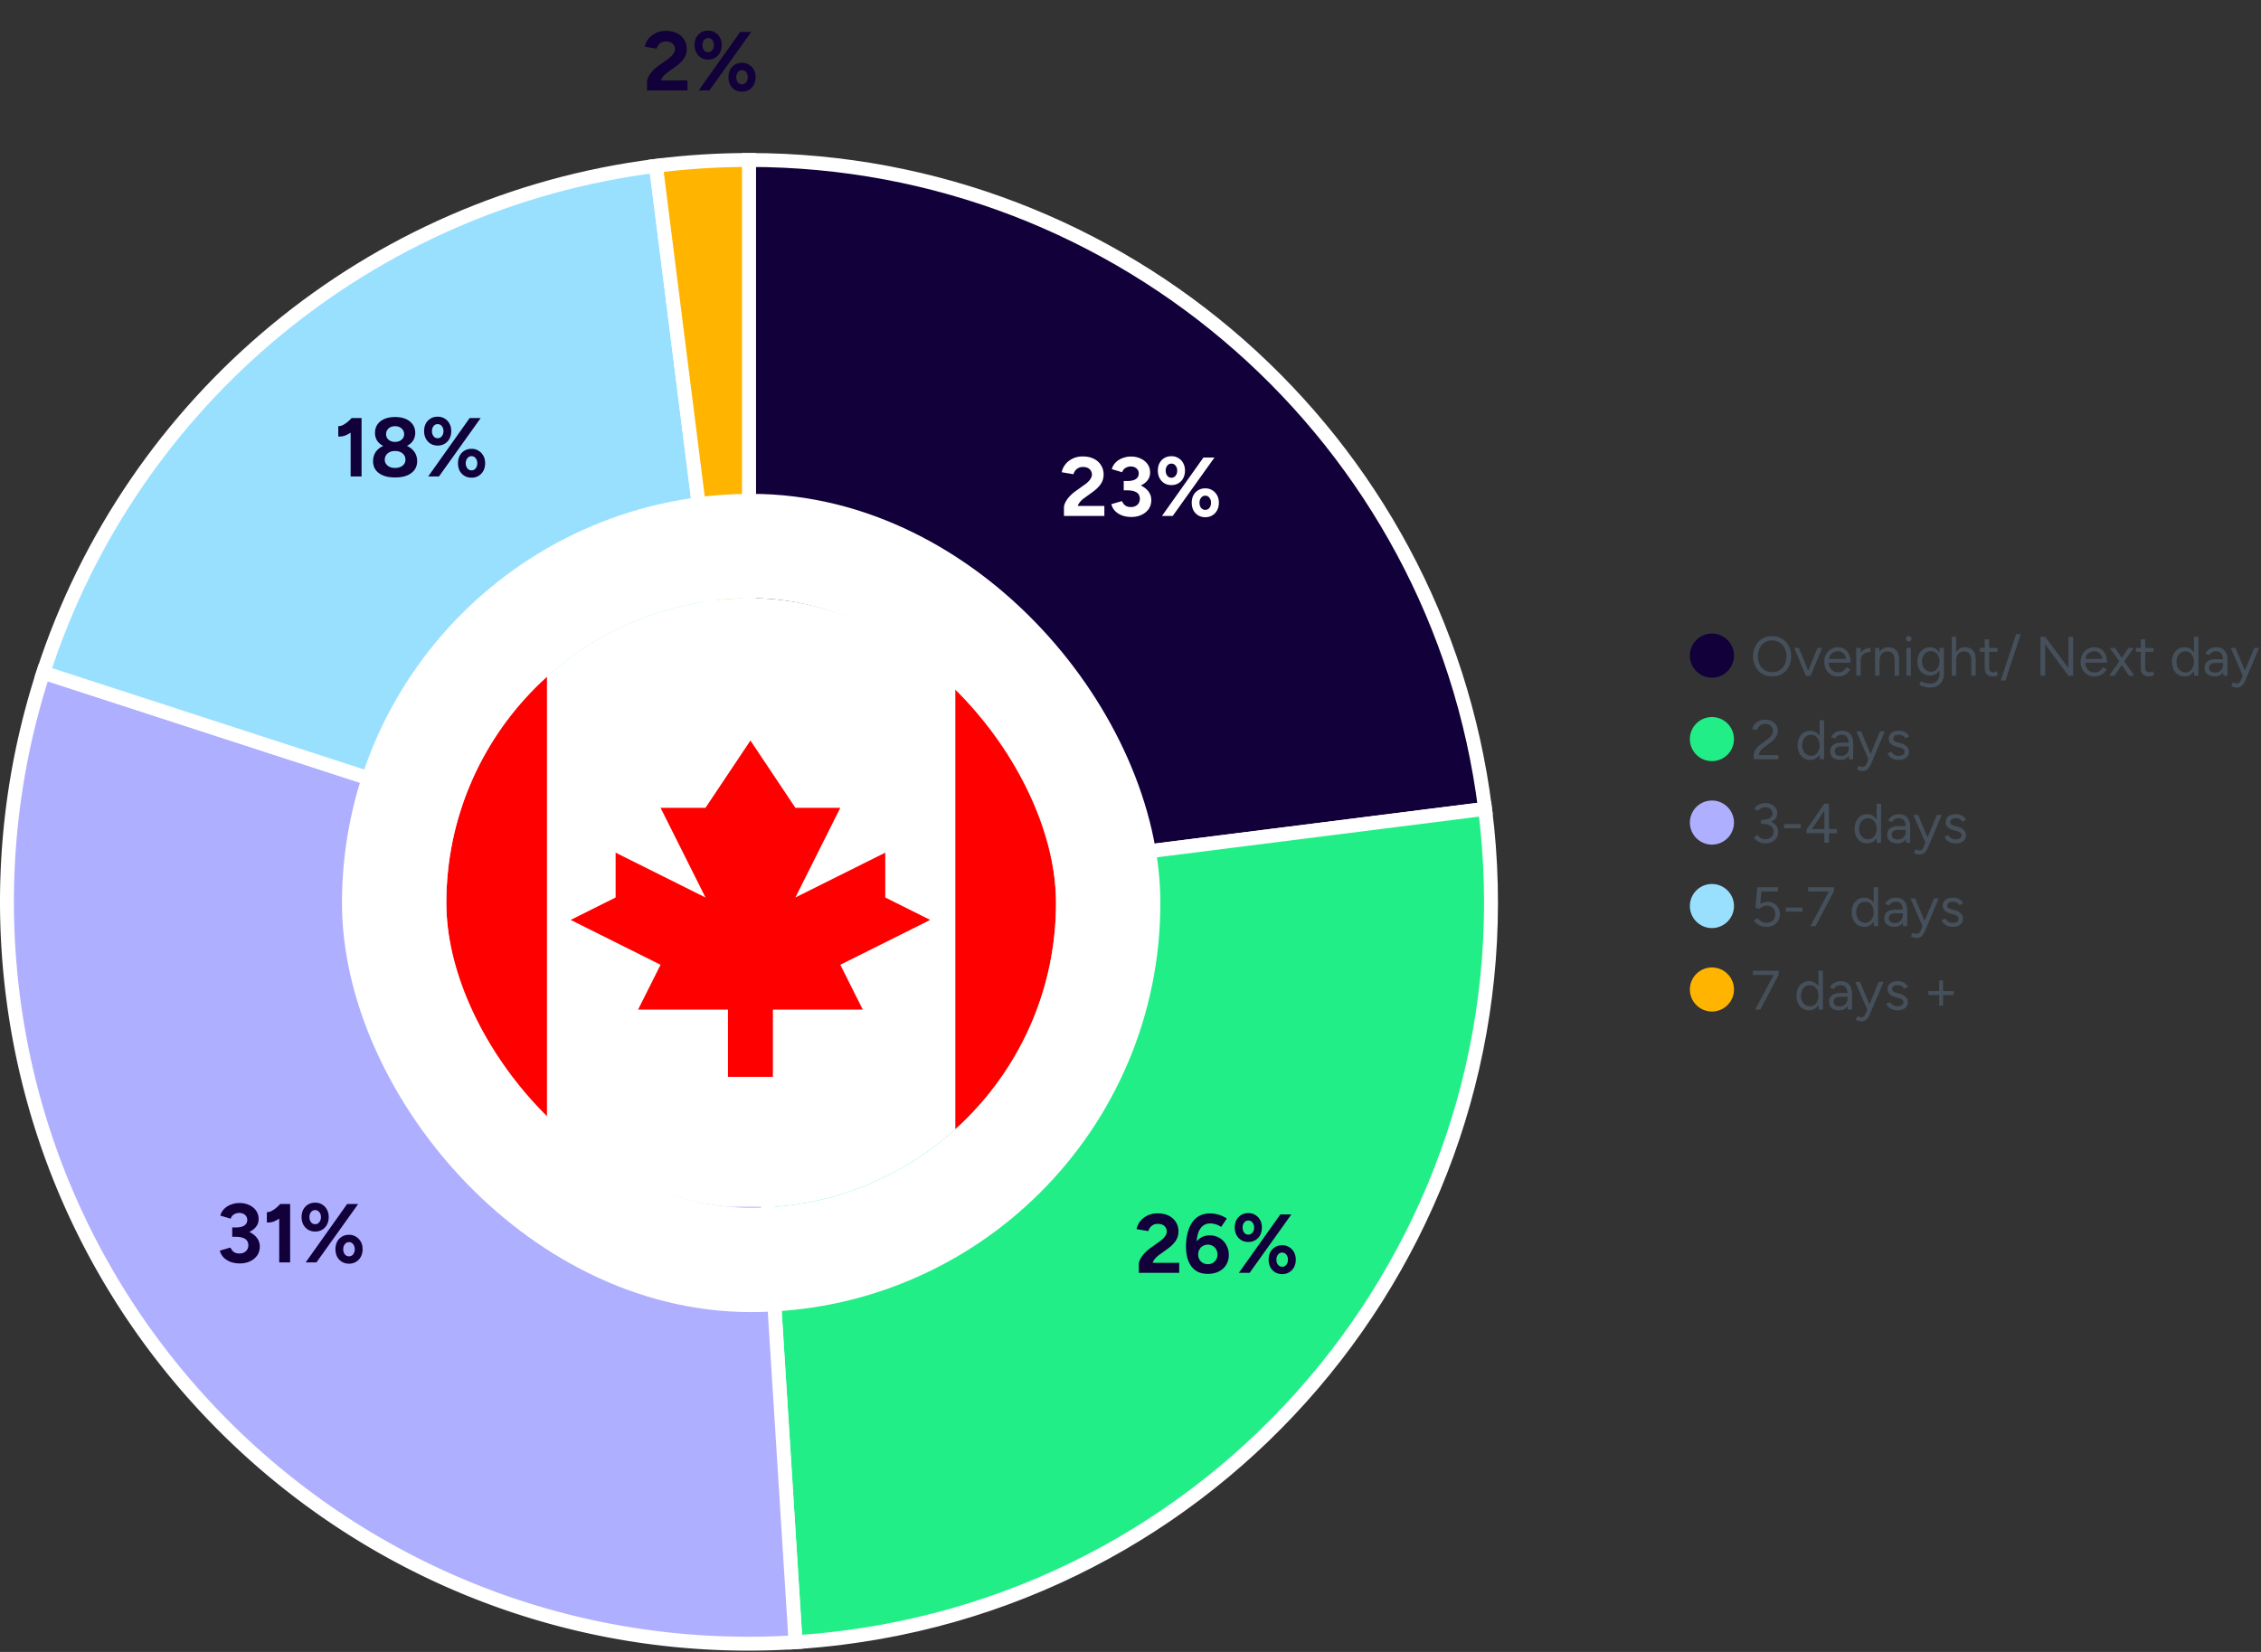
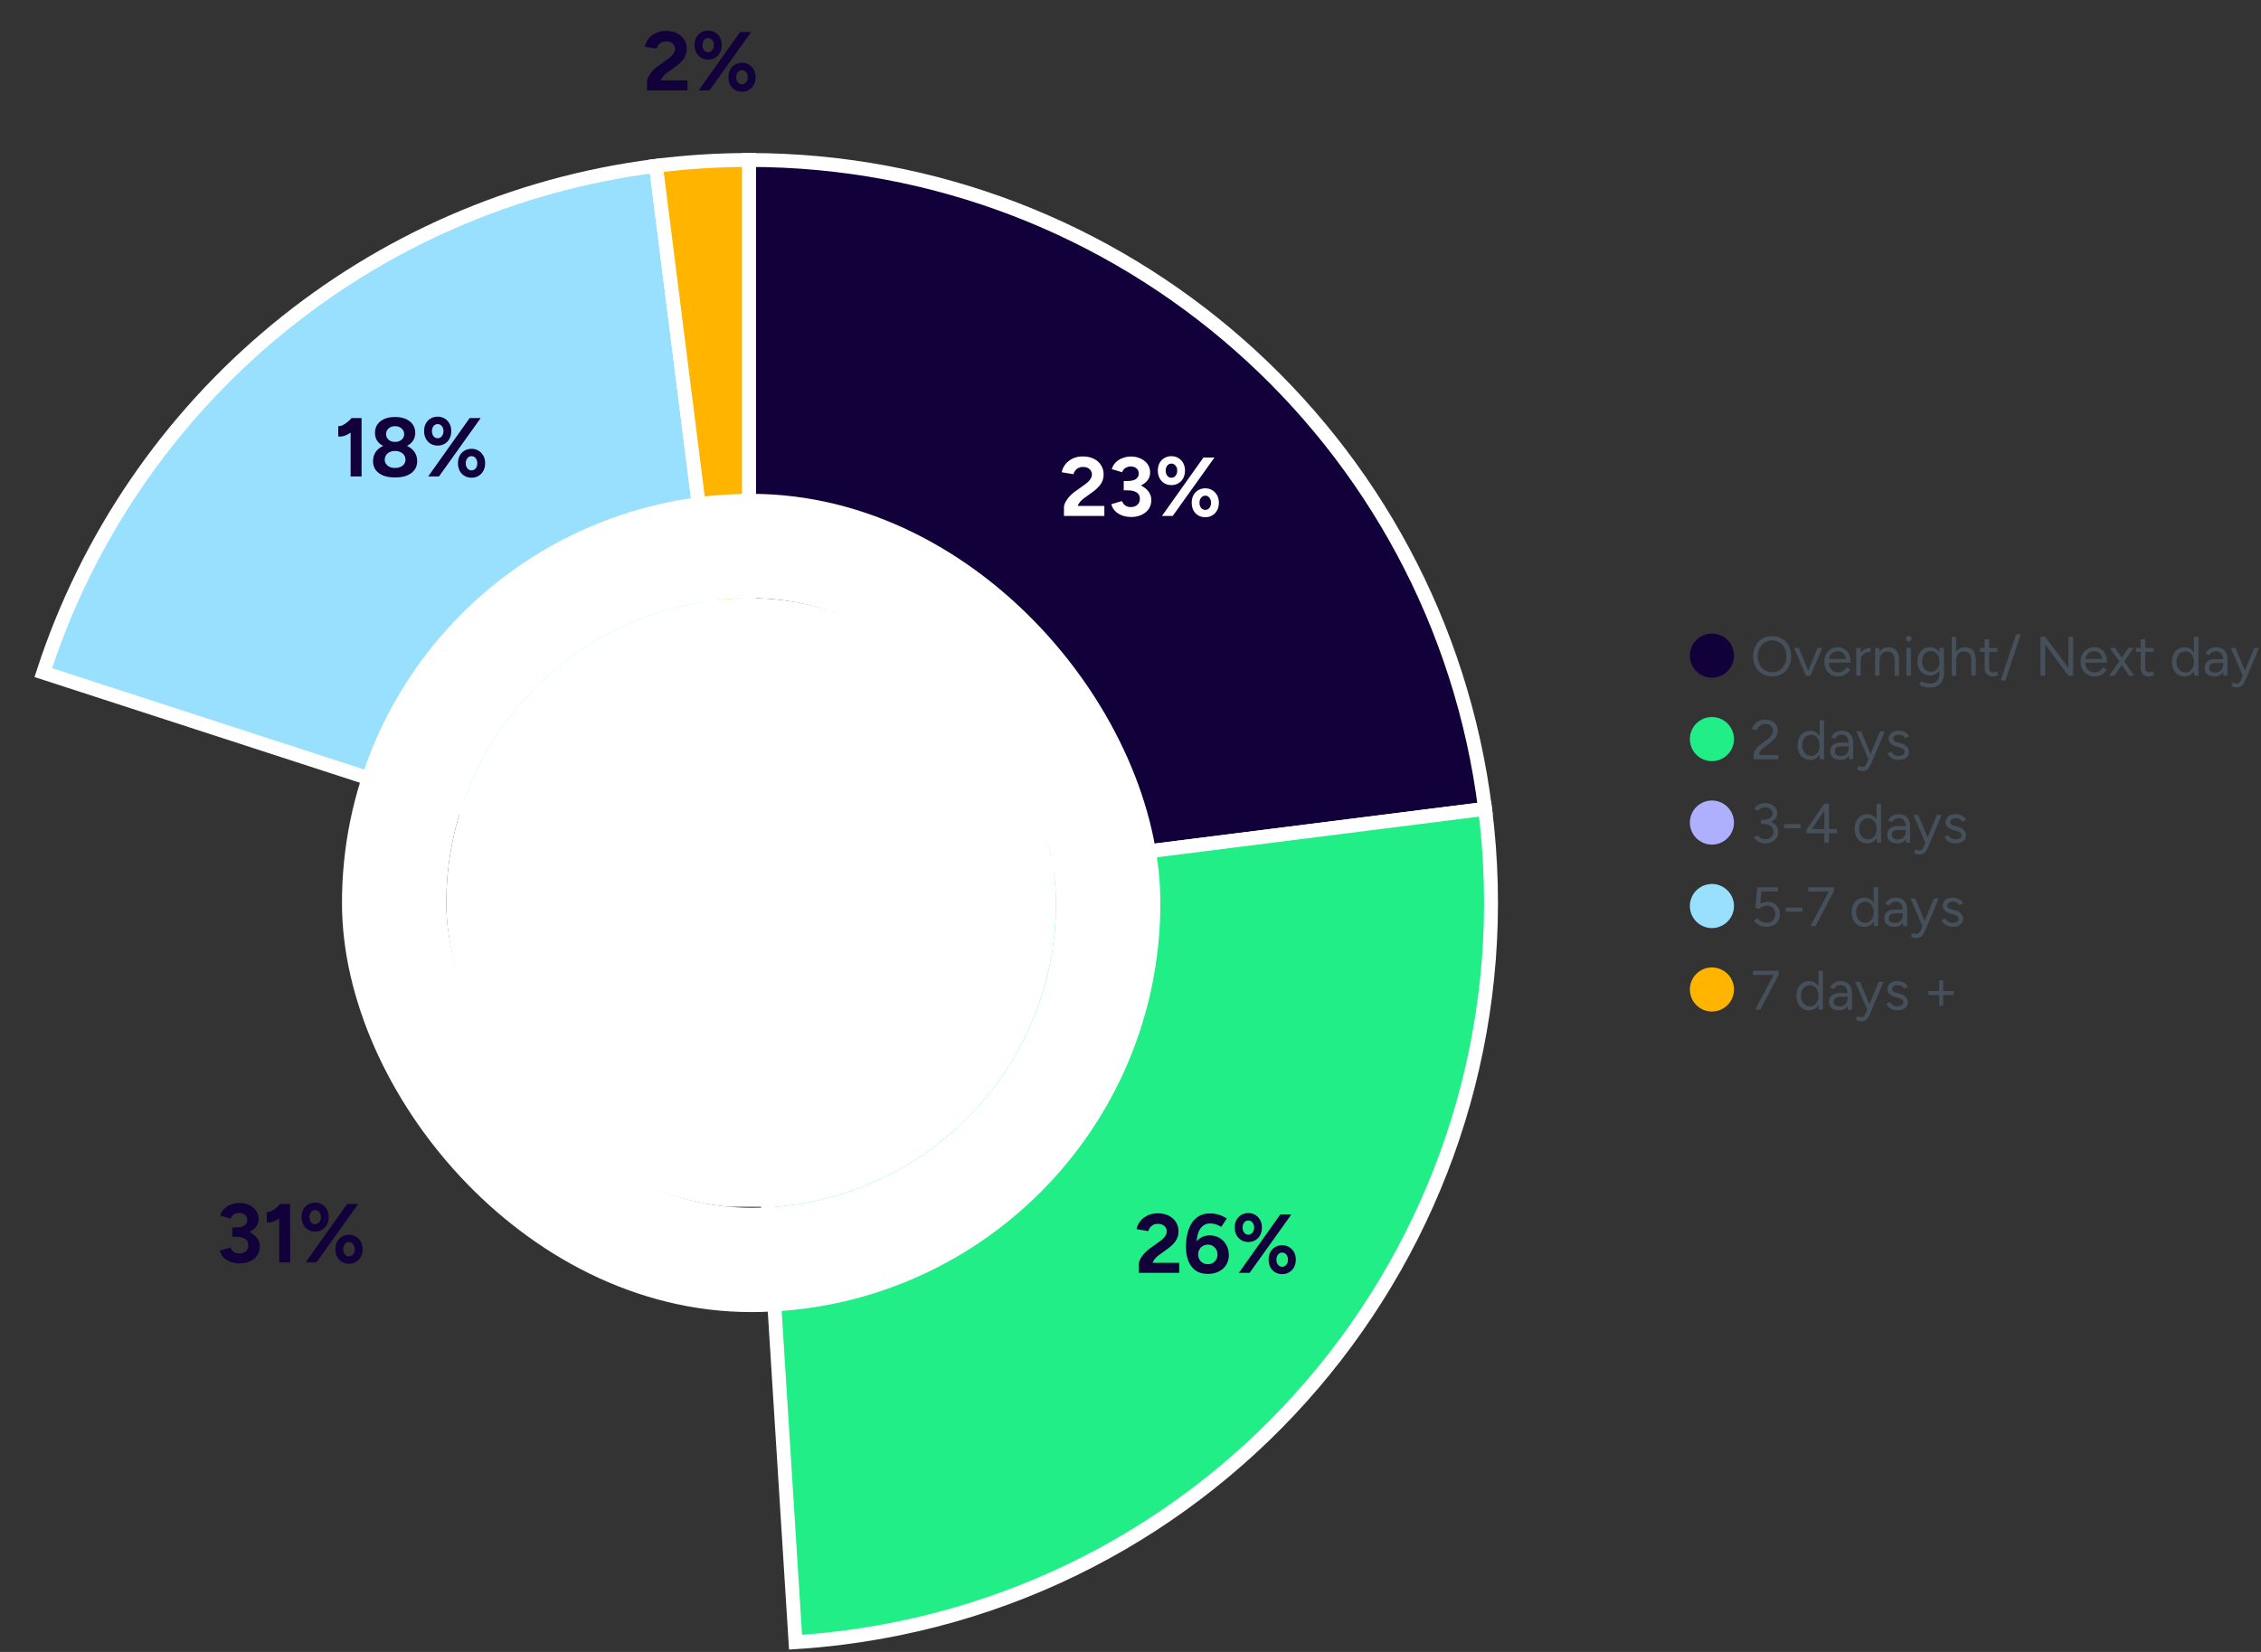
<svg xmlns="http://www.w3.org/2000/svg" xmlns:xlink="http://www.w3.org/1999/xlink" width="650" height="475" fill="none">
  <rect width="100%" height="100%" fill="#333333" stroke="none" />
  <g stroke="#fff" stroke-width="4">
    <path d="M215.31 259.31V46c107.471 0 198.158 79.952 211.628 186.575L215.31 259.31z" fill="#11003a" />
    <path d="M215.31 259.31l211.628-26.735c14.765 116.879-68.014 223.598-184.893 238.363-4.433.56-8.882.981-13.341 1.261L215.31 259.31z" fill="#2e8" />
-     <path d="M215.31 259.31l13.394 212.889C111.128 479.596 9.818 390.279 2.421 272.704a213.31 213.31 0 0 1 10.019-79.31l202.87 65.916z" fill="#afafff" />
    <path d="M215.31 259.31L12.44 193.394c25.534-78.586 94.157-135.356 176.135-145.712L215.31 259.31z" fill="#99e0ff" />
    <path d="M215.31 259.31L188.575 47.682C197.443 46.562 206.372 46 215.31 46v213.31z" fill="#ffb400" />
  </g>
  <g clip-path="url(#A)">
    <g clip-path="url(#B)">
      <path d="M84.443 172h263v175h-263V172z" fill="#fff" />
-       <path d="M84.443 172h72.8v175h-72.8V172zm190.201 0h72.799v175h-72.799V172zm-33.067 105.409l25.839-12.894-12.92-6.448v-12.894l-25.838 12.894 12.919-25.789h-12.919l-12.92-19.342-12.919 19.342H189.9l12.919 25.789-25.839-12.894v12.894l-12.919 6.448 25.839 12.894-6.46 12.895h25.839v19.342h12.919v-19.342h25.839l-6.46-12.895z" fill="red" />
    </g>
  </g>
  <rect x="113.31" y="157" width="205.277" height="205.277" rx="102.638" stroke="#fff" stroke-width="30" />
  <path d="M305.869 148.362v-2.424c0-.464.144-.976.432-1.536s.688-1.12 1.2-1.68 1.112-1.08 1.8-1.56l2.544-1.824a6.83 6.83 0 0 0 .984-.816c.32-.304.576-.632.768-.984.208-.368.312-.72.312-1.056a2.1 2.1 0 0 0-.312-1.128c-.192-.336-.48-.6-.864-.792s-.856-.288-1.416-.288c-.48 0-.912.096-1.296.288a2.66 2.66 0 0 0-.912.768 2.95 2.95 0 0 0-.504 1.032l-3.384-.576a5.36 5.36 0 0 1 1.032-2.232c.528-.688 1.216-1.24 2.064-1.656.864-.432 1.84-.648 2.928-.648 1.248 0 2.32.224 3.216.672s1.584 1.064 2.064 1.848c.496.768.744 1.664.744 2.688 0 1.04-.288 1.968-.864 2.784-.56.8-1.336 1.552-2.328 2.256l-2.28 1.656c-.464.32-.864.672-1.2 1.056a4.16 4.16 0 0 0-.768 1.272h7.656v2.88h-11.616zm19.418.288c-.992 0-1.888-.144-2.688-.432-.8-.304-1.472-.728-2.016-1.272a4.62 4.62 0 0 1-1.104-1.968l3.024-.888.456.72c.192.272.456.504.792.696s.776.288 1.32.288c.8 0 1.432-.216 1.896-.648.48-.448.72-1.024.72-1.728 0-.48-.12-.904-.36-1.272s-.632-.648-1.176-.84c-.528-.208-1.224-.312-2.088-.312h-1.008v-2.232h.888c.96 0 1.864.12 2.712.36.848.224 1.592.56 2.232 1.008.656.432 1.168.96 1.536 1.584.368.608.552 1.304.552 2.088 0 1.008-.264 1.88-.792 2.616-.528.72-1.224 1.272-2.088 1.656s-1.8.576-2.808.576zm-2.232-8.256v-2.088h1.008c1.12 0 1.952-.192 2.496-.576s.816-.912.816-1.584a1.89 1.89 0 0 0-.288-1.032c-.192-.304-.464-.544-.816-.72s-.76-.264-1.224-.264c-.304 0-.616.056-.936.168a2.36 2.36 0 0 0-.888.504c-.256.224-.464.552-.624.984l-2.976-.888c.224-.784.608-1.44 1.152-1.968.56-.544 1.224-.952 1.992-1.224.768-.288 1.56-.432 2.376-.432 1.04 0 1.976.2 2.808.6.832.384 1.488.92 1.968 1.608s.72 1.48.72 2.376c0 .768-.184 1.432-.552 1.992s-.872 1.032-1.512 1.416c-.624.384-1.336.672-2.136.864-.8.176-1.632.264-2.496.264h-.888zm10.984 7.968l11.928-16.8h3.168l-12 16.8h-3.096zm12.456.36c-.752 0-1.424-.176-2.016-.528s-1.056-.84-1.392-1.464c-.32-.64-.48-1.36-.48-2.16 0-.816.16-1.536.48-2.16.336-.624.8-1.112 1.392-1.464s1.264-.528 2.016-.528c.768 0 1.44.184 2.016.552.592.352 1.056.84 1.392 1.464.336.608.504 1.32.504 2.136 0 .8-.168 1.52-.504 2.16-.336.624-.8 1.112-1.392 1.464-.576.352-1.248.528-2.016.528zm0-2.112c.496 0 .896-.192 1.2-.576.304-.4.456-.888.456-1.464s-.152-1.056-.456-1.44c-.304-.4-.704-.6-1.2-.6-.48 0-.88.2-1.2.6-.304.384-.456.864-.456 1.44s.152 1.064.456 1.464c.32.384.72.576 1.2.576zm-9.72-7.128c-.768 0-1.448-.176-2.04-.528-.576-.352-1.032-.84-1.368-1.464-.336-.64-.504-1.36-.504-2.16 0-.816.16-1.536.48-2.16.336-.624.8-1.112 1.392-1.464s1.272-.528 2.04-.528 1.44.184 2.016.552c.592.352 1.048.84 1.368 1.464.336.608.504 1.32.504 2.136 0 .8-.168 1.52-.504 2.16-.32.624-.776 1.112-1.368 1.464s-1.264.528-2.016.528zm-.024-2.112c.496 0 .896-.192 1.2-.576.32-.4.48-.888.48-1.464s-.16-1.056-.48-1.44c-.304-.384-.704-.576-1.2-.576a1.43 1.43 0 0 0-1.176.576c-.304.384-.456.864-.456 1.44s.152 1.064.456 1.464a1.43 1.43 0 0 0 1.176.576z" fill="#fff" />
  <g fill="#11003a">
    <path d="M327.391 366v-2.424c0-.464.144-.976.432-1.536s.688-1.12 1.2-1.68 1.112-1.08 1.8-1.56l2.544-1.824a6.83 6.83 0 0 0 .984-.816c.32-.304.576-.632.768-.984.208-.368.312-.72.312-1.056a2.1 2.1 0 0 0-.312-1.128c-.192-.336-.48-.6-.864-.792s-.856-.288-1.416-.288c-.48 0-.912.096-1.296.288a2.66 2.66 0 0 0-.912.768 2.95 2.95 0 0 0-.504 1.032l-3.384-.576a5.36 5.36 0 0 1 1.032-2.232c.528-.688 1.216-1.24 2.064-1.656.864-.432 1.84-.648 2.928-.648 1.248 0 2.32.224 3.216.672s1.584 1.064 2.064 1.848c.496.768.744 1.664.744 2.688 0 1.04-.288 1.968-.864 2.784-.56.8-1.336 1.552-2.328 2.256l-2.28 1.656c-.464.32-.864.672-1.2 1.056a4.16 4.16 0 0 0-.768 1.272h7.656V366h-11.616zm19.851.288c-1.136 0-2.104-.2-2.904-.6-.784-.416-1.432-.984-1.944-1.704-.496-.72-.864-1.552-1.104-2.496-.224-.96-.336-1.992-.336-3.096 0-1.28.136-2.488.408-3.624.272-1.152.68-2.168 1.224-3.048.56-.88 1.272-1.568 2.136-2.064s1.904-.744 3.12-.744c.88 0 1.736.128 2.568.384.848.256 1.608.624 2.28 1.104l-1.632 2.4c-.496-.352-1.032-.608-1.608-.768-.56-.16-1.08-.24-1.56-.24-1.232 0-2.2.544-2.904 1.632s-1.04 2.808-1.008 5.16l-.648-.456a4.71 4.71 0 0 1 1.704-2.112c.768-.528 1.68-.792 2.736-.792 1.072 0 2.016.248 2.832.744.832.496 1.48 1.176 1.944 2.04.48.848.72 1.8.72 2.856 0 1.04-.248 1.976-.744 2.808-.496.816-1.2 1.456-2.112 1.92-.896.464-1.952.696-3.168.696zm0-2.784c.528 0 1-.12 1.416-.36a2.64 2.64 0 0 0 .984-.984c.24-.416.36-.896.36-1.44s-.12-1.024-.36-1.44a2.59 2.59 0 0 0-.984-1.008c-.416-.256-.888-.384-1.416-.384a2.77 2.77 0 0 0-1.44.384 2.59 2.59 0 0 0-.984 1.008c-.24.416-.36.896-.36 1.44s.12 1.024.36 1.44a2.64 2.64 0 0 0 .984.984c.432.24.912.36 1.44.36zm8.906 2.496l11.928-16.8h3.168l-12 16.8h-3.096zm12.456.36c-.752 0-1.424-.176-2.016-.528s-1.056-.84-1.392-1.464c-.32-.64-.48-1.36-.48-2.16 0-.816.16-1.536.48-2.16.336-.624.8-1.112 1.392-1.464s1.264-.528 2.016-.528c.768 0 1.44.184 2.016.552.592.352 1.056.84 1.392 1.464.336.608.504 1.32.504 2.136 0 .8-.168 1.52-.504 2.16-.336.624-.8 1.112-1.392 1.464-.576.352-1.248.528-2.016.528zm0-2.112c.496 0 .896-.192 1.2-.576.304-.4.456-.888.456-1.464s-.152-1.056-.456-1.44c-.304-.4-.704-.6-1.2-.6-.48 0-.88.2-1.2.6-.304.384-.456.864-.456 1.44s.152 1.064.456 1.464c.32.384.72.576 1.2.576zm-9.72-7.128c-.768 0-1.448-.176-2.04-.528-.576-.352-1.032-.84-1.368-1.464-.336-.64-.504-1.36-.504-2.16 0-.816.16-1.536.48-2.16.336-.624.8-1.112 1.392-1.464s1.272-.528 2.04-.528 1.44.184 2.016.552c.592.352 1.048.84 1.368 1.464.336.608.504 1.32.504 2.136 0 .8-.168 1.52-.504 2.16-.32.624-.776 1.112-1.368 1.464s-1.264.528-2.016.528zm-.024-2.112c.496 0 .896-.192 1.2-.576.32-.4.48-.888.48-1.464s-.16-1.056-.48-1.44c-.304-.384-.704-.576-1.2-.576a1.43 1.43 0 0 0-1.176.576c-.304.384-.456.864-.456 1.44s.152 1.064.456 1.464a1.43 1.43 0 0 0 1.176.576zm-289.864 8.28c-.992 0-1.888-.144-2.688-.432-.8-.304-1.472-.728-2.016-1.272a4.62 4.62 0 0 1-1.104-1.968l3.024-.888.456.72c.192.272.456.504.792.696s.776.288 1.32.288c.8 0 1.432-.216 1.896-.648.48-.448.72-1.024.72-1.728 0-.48-.12-.904-.36-1.272s-.632-.648-1.176-.84c-.528-.208-1.224-.312-2.088-.312h-1.008V353.4h.888c.96 0 1.864.12 2.712.36.848.224 1.592.56 2.232 1.008.656.432 1.168.96 1.536 1.584.368.608.552 1.304.552 2.088 0 1.008-.264 1.88-.792 2.616-.528.72-1.224 1.272-2.088 1.656s-1.8.576-2.808.576zm-2.232-8.256v-2.088h1.008c1.12 0 1.952-.192 2.496-.576s.816-.912.816-1.584a1.89 1.89 0 0 0-.288-1.032c-.192-.304-.464-.544-.816-.72s-.76-.264-1.224-.264c-.304 0-.616.056-.936.168a2.36 2.36 0 0 0-.888.504c-.256.224-.464.552-.624.984l-2.976-.888c.224-.784.608-1.44 1.152-1.968.56-.544 1.224-.952 1.992-1.224.768-.288 1.56-.432 2.376-.432 1.04 0 1.976.2 2.808.6.832.384 1.488.92 1.968 1.608s.72 1.48.72 2.376c0 .768-.184 1.432-.552 1.992s-.872 1.032-1.512 1.416c-.624.384-1.336.672-2.136.864-.8.176-1.632.264-2.496.264h-.888zM80.268 363v-15.048l.312-1.752h2.832V363h-3.144zm-3.552-11.496v-2.976c.4.032.832-.064 1.296-.288.464-.24.92-.544 1.368-.912.464-.384.864-.768 1.2-1.152l2.088 2.04c-.576.64-1.184 1.224-1.824 1.752-.64.512-1.304.912-1.992 1.2-.672.288-1.384.4-2.136.336zM87.873 363l11.928-16.8h3.168l-12 16.8h-3.096zm12.456.36c-.752 0-1.424-.176-2.016-.528s-1.056-.84-1.392-1.464c-.32-.64-.48-1.36-.48-2.16 0-.816.16-1.536.48-2.16.336-.624.8-1.112 1.392-1.464s1.264-.528 2.016-.528c.768 0 1.44.184 2.016.552.592.352 1.056.84 1.392 1.464.336.608.504 1.32.504 2.136 0 .8-.168 1.52-.504 2.16-.336.624-.8 1.112-1.392 1.464-.576.352-1.248.528-2.016.528zm0-2.112c.496 0 .896-.192 1.2-.576.304-.4.456-.888.456-1.464s-.152-1.056-.456-1.44c-.304-.4-.704-.6-1.2-.6-.48 0-.88.2-1.2.6-.304.384-.456.864-.456 1.44s.152 1.064.456 1.464c.32.384.72.576 1.2.576zm-9.719-7.128c-.768 0-1.448-.176-2.04-.528-.576-.352-1.032-.84-1.368-1.464-.336-.64-.504-1.36-.504-2.16 0-.816.16-1.536.48-2.16.336-.624.8-1.112 1.392-1.464s1.272-.528 2.04-.528 1.44.184 2.016.552c.592.352 1.048.84 1.368 1.464.336.608.504 1.32.504 2.136 0 .8-.168 1.52-.504 2.16-.32.624-.776 1.112-1.368 1.464s-1.264.528-2.016.528zm-.024-2.112c.496 0 .896-.192 1.2-.576.32-.4.48-.888.48-1.464s-.16-1.056-.48-1.44c-.304-.384-.704-.576-1.2-.576a1.43 1.43 0 0 0-1.176.576c-.304.384-.456.864-.456 1.44s.152 1.064.456 1.464a1.43 1.43 0 0 0 1.176.576zM100.8 137v-15.048l.312-1.752h2.832V137H100.8zm-3.552-11.496v-2.976c.4.032.832-.064 1.296-.288.464-.24.92-.544 1.368-.912.464-.384.864-.768 1.2-1.152l2.088 2.04c-.576.64-1.184 1.224-1.824 1.752-.64.512-1.304.912-1.992 1.2-.672.288-1.384.4-2.136.336zm16.317 11.784c-1.344 0-2.488-.192-3.432-.576-.944-.4-1.664-.944-2.16-1.632-.48-.704-.72-1.52-.72-2.448 0-.992.24-1.864.72-2.616.496-.752 1.216-1.344 2.16-1.776s2.088-.64 3.432-.624c1.36-.016 2.512.192 3.456.624s1.664 1.024 2.16 1.776.744 1.624.744 2.616c0 .928-.248 1.744-.744 2.448-.496.688-1.216 1.232-2.16 1.632-.944.384-2.096.576-3.456.576zm0-2.736c.88 0 1.6-.216 2.16-.648.56-.448.84-1.016.84-1.704 0-.752-.28-1.36-.84-1.824s-1.28-.696-2.16-.696c-.576 0-1.088.104-1.536.312-.432.208-.776.504-1.032.888s-.384.824-.384 1.32c0 .464.128.872.384 1.224s.6.632 1.032.84c.448.192.96.288 1.536.288zm0-5.64c-1.2 0-2.232-.184-3.096-.552-.864-.384-1.528-.904-1.992-1.56-.448-.672-.672-1.448-.672-2.328 0-.896.224-1.688.672-2.376.464-.688 1.128-1.224 1.992-1.608s1.896-.576 3.096-.576c1.216 0 2.256.192 3.12.576s1.528.92 1.992 1.608.696 1.48.696 2.376c0 .88-.232 1.656-.696 2.328-.464.656-1.128 1.176-1.992 1.56-.864.368-1.904.552-3.12.552zm0-1.848c.768 0 1.392-.208 1.872-.624.496-.416.744-.944.744-1.584 0-.688-.248-1.24-.744-1.656-.48-.432-1.104-.648-1.872-.648-.752 0-1.368.216-1.848.648-.48.416-.72.968-.72 1.656 0 .64.24 1.168.72 1.584s1.096.624 1.848.624zM123.1 137l11.928-16.8h3.168l-12 16.8H123.1zm12.456.36c-.752 0-1.424-.176-2.016-.528s-1.056-.84-1.392-1.464c-.32-.64-.48-1.36-.48-2.16 0-.816.16-1.536.48-2.16.336-.624.8-1.112 1.392-1.464s1.264-.528 2.016-.528c.768 0 1.44.184 2.016.552.592.352 1.056.84 1.392 1.464.336.608.504 1.32.504 2.136 0 .8-.168 1.52-.504 2.16-.336.624-.8 1.112-1.392 1.464-.576.352-1.248.528-2.016.528zm0-2.112c.496 0 .896-.192 1.2-.576.304-.4.456-.888.456-1.464s-.152-1.056-.456-1.44c-.304-.4-.704-.6-1.2-.6-.48 0-.88.2-1.2.6-.304.384-.456.864-.456 1.44s.152 1.064.456 1.464c.32.384.72.576 1.2.576zm-9.72-7.128c-.768 0-1.448-.176-2.04-.528-.576-.352-1.032-.84-1.368-1.464-.336-.64-.504-1.36-.504-2.16 0-.816.16-1.536.48-2.16.336-.624.8-1.112 1.392-1.464s1.272-.528 2.04-.528 1.44.184 2.016.552c.592.352 1.048.84 1.368 1.464.336.608.504 1.32.504 2.136 0 .8-.168 1.52-.504 2.16-.32.624-.776 1.112-1.368 1.464s-1.264.528-2.016.528zm-.024-2.112c.496 0 .896-.192 1.2-.576.32-.4.48-.888.48-1.464s-.16-1.056-.48-1.44c-.304-.384-.704-.576-1.2-.576a1.43 1.43 0 0 0-1.176.576c-.304.384-.456.864-.456 1.44s.152 1.064.456 1.464a1.43 1.43 0 0 0 1.176.576zM186.019 26v-2.424c0-.464.144-.976.432-1.536s.688-1.12 1.2-1.68 1.112-1.08 1.8-1.56l2.544-1.824a6.83 6.83 0 0 0 .984-.816c.32-.304.576-.632.768-.984.208-.368.312-.72.312-1.056a2.1 2.1 0 0 0-.312-1.128c-.192-.336-.48-.6-.864-.792s-.856-.288-1.416-.288c-.48 0-.912.096-1.296.288a2.66 2.66 0 0 0-.912.768 2.95 2.95 0 0 0-.504 1.032l-3.384-.576a5.36 5.36 0 0 1 1.032-2.232c.528-.688 1.216-1.24 2.064-1.656.864-.432 1.84-.648 2.928-.648 1.248 0 2.32.224 3.216.672s1.584 1.064 2.064 1.848c.496.768.744 1.664.744 2.688 0 1.04-.288 1.968-.864 2.784-.56.8-1.336 1.552-2.328 2.256l-2.28 1.656c-.464.32-.864.672-1.2 1.056a4.16 4.16 0 0 0-.768 1.272h7.656V26h-11.616zm14.835 0l11.928-16.8h3.168l-12 16.8h-3.096zm12.456.36c-.752 0-1.424-.176-2.016-.528s-1.056-.84-1.392-1.464c-.32-.64-.48-1.36-.48-2.16 0-.816.16-1.536.48-2.16.336-.624.8-1.112 1.392-1.464s1.264-.528 2.016-.528c.768 0 1.44.184 2.016.552.592.352 1.056.84 1.392 1.464.336.608.504 1.32.504 2.136 0 .8-.168 1.52-.504 2.16-.336.624-.8 1.112-1.392 1.464-.576.352-1.248.528-2.016.528zm0-2.112c.496 0 .896-.192 1.2-.576.304-.4.456-.888.456-1.464s-.152-1.056-.456-1.44c-.304-.4-.704-.6-1.2-.6-.48 0-.88.2-1.2.6-.304.384-.456.864-.456 1.44s.152 1.064.456 1.464c.32.384.72.576 1.2.576zm-9.72-7.128c-.768 0-1.448-.176-2.04-.528-.576-.352-1.032-.84-1.368-1.464-.336-.64-.504-1.36-.504-2.16 0-.816.16-1.536.48-2.16.336-.624.8-1.112 1.392-1.464s1.272-.528 2.04-.528 1.44.184 2.016.552c.592.352 1.048.84 1.368 1.464.336.608.504 1.32.504 2.136 0 .8-.168 1.52-.504 2.16-.32.624-.776 1.112-1.368 1.464s-1.264.528-2.016.528zm-.024-2.112c.496 0 .896-.192 1.2-.576.32-.4.48-.888.48-1.464s-.16-1.056-.48-1.44c-.304-.384-.704-.576-1.2-.576a1.43 1.43 0 0 0-1.176.576c-.304.384-.456.864-.456 1.44s.152 1.064.456 1.464a1.43 1.43 0 0 0 1.176.576z" />
    <use xlink:href="#C" />
  </g>
  <path d="M509.506 194.505c-1.077 0-2.032-.245-2.864-.736s-1.483-1.173-1.952-2.048-.704-1.877-.704-3.008c0-1.141.229-2.144.688-3.008.469-.874 1.115-1.557 1.936-2.048s1.771-.736 2.848-.736 2.027.251 2.848.752c.832.491 1.477 1.174 1.936 2.048.459.864.688 1.862.688 2.992s-.229 2.134-.688 3.008-1.099 1.558-1.92 2.048c-.811.491-1.749.736-2.816.736zm0-1.232c.8 0 1.504-.192 2.112-.576.608-.394 1.083-.933 1.424-1.616.352-.682.528-1.472.528-2.368 0-.885-.176-1.669-.528-2.352-.352-.693-.837-1.232-1.456-1.616-.608-.394-1.317-.592-2.128-.592-.8 0-1.509.198-2.128.592-.619.384-1.104.923-1.456 1.616-.352.683-.528 1.467-.528 2.352 0 .896.176 1.686.528 2.368s.843 1.222 1.472 1.616c.629.384 1.349.576 2.16.576zm9.734 1.04l3.264-8h1.344l-3.344 8h-1.264zm-.08 0l-3.344-8h1.328l3.264 8h-1.248zm9.261.192c-.779 0-1.467-.176-2.064-.528-.597-.362-1.067-.858-1.408-1.488-.331-.629-.496-1.354-.496-2.176s.165-1.546.496-2.176c.341-.629.805-1.12 1.392-1.472.597-.362 1.28-.544 2.048-.544.747 0 1.392.187 1.936.56.544.363.965.875 1.264 1.536s.448 1.44.448 2.336h-6.608l.32-.272c0 .64.112 1.19.336 1.648.235.459.56.811.976 1.056.416.235.891.352 1.424.352.565 0 1.04-.133 1.424-.4a2.64 2.64 0 0 0 .912-1.056l1.104.56c-.203.416-.475.779-.816 1.088-.331.31-.725.55-1.184.72-.448.171-.949.256-1.504.256zm-2.592-4.768l-.336-.256h5.52l-.336.272c0-.512-.101-.954-.304-1.328a2.21 2.21 0 0 0-.816-.864 2.28 2.28 0 0 0-1.184-.304c-.437 0-.853.102-1.248.304a2.53 2.53 0 0 0-.944.864c-.235.363-.352.8-.352 1.312zm8.526.24c0-.864.166-1.562.496-2.096.331-.544.752-.944 1.264-1.2.523-.266 1.072-.4 1.648-.4v1.2a3.93 3.93 0 0 0-1.36.24c-.426.15-.778.4-1.056.752s-.416.832-.416 1.44l-.576.064zm-.704 4.336v-8h1.28v8h-1.28zm5.407 0v-8h1.2l.08 1.472v6.528h-1.28zm5.616 0v-4.096h1.28v4.096h-1.28zm0-4.096c0-.789-.091-1.392-.272-1.808s-.432-.698-.752-.848a2.4 2.4 0 0 0-1.088-.24c-.704 0-1.254.251-1.648.752-.384.491-.576 1.19-.576 2.096h-.624c0-.842.122-1.568.368-2.176s.602-1.072 1.072-1.392 1.034-.48 1.696-.48c.629 0 1.173.128 1.632.384.469.246.832.64 1.088 1.184.266.544.394 1.259.384 2.144v.384h-1.28zm3.385 4.096v-8h1.28v8h-1.28zm.656-9.856c-.213 0-.4-.08-.56-.24s-.24-.346-.24-.56c0-.224.08-.41.24-.56.16-.16.347-.24.56-.24.224 0 .411.08.56.24.16.15.24.336.24.56 0 .214-.08.4-.24.56-.149.16-.336.24-.56.24zm6.183 13.248c-.512 0-.981-.053-1.408-.16-.416-.096-.773-.208-1.072-.336-.288-.117-.496-.218-.624-.304l.48-1.04c.139.075.336.166.592.272a4.35 4.35 0 0 0 .896.288c.352.086.725.128 1.12.128a2.9 2.9 0 0 0 1.376-.32c.416-.202.736-.528.96-.976.235-.437.352-1.002.352-1.696v-7.248h1.28v7.232c0 .918-.171 1.686-.512 2.304s-.811 1.083-1.408 1.392-1.275.464-2.032.464zm-.048-3.456c-.715 0-1.344-.17-1.888-.512s-.971-.816-1.28-1.424c-.299-.618-.448-1.322-.448-2.112 0-.81.149-1.52.448-2.128.309-.618.736-1.098 1.28-1.44s1.173-.512 1.888-.512c.672 0 1.259.171 1.76.512s.891.822 1.168 1.44c.288.608.432 1.318.432 2.128 0 .8-.144 1.504-.432 2.112-.277.608-.667 1.083-1.168 1.424s-1.088.512-1.76.512zm.304-1.104a2.11 2.11 0 0 0 1.248-.384c.363-.256.645-.602.848-1.04.203-.448.304-.965.304-1.552 0-.565-.107-1.066-.32-1.504a2.43 2.43 0 0 0-.848-1.04c-.352-.256-.768-.384-1.248-.384-.501 0-.949.128-1.344.384-.384.246-.688.592-.912 1.04-.213.438-.32.939-.32 1.504 0 .587.112 1.104.336 1.552.224.438.528.784.912 1.04.395.256.843.384 1.344.384zm5.935 1.168v-11.2h1.28v11.2h-1.28zm5.632 0v-4.096h1.28v4.096h-1.28zm0-4.096c0-.789-.096-1.392-.288-1.808-.182-.416-.432-.698-.752-.848a2.4 2.4 0 0 0-1.088-.24c-.704 0-1.254.251-1.648.752-.384.491-.576 1.19-.576 2.096h-.624c0-.842.122-1.568.368-2.176.256-.608.618-1.072 1.088-1.392s1.034-.48 1.696-.48c.618 0 1.162.128 1.632.384.469.246.832.64 1.088 1.184.266.544.394 1.259.384 2.144v.384h-1.28zm6.298 4.288c-.779 0-1.382-.202-1.808-.608s-.64-.976-.64-1.712v-8.368h1.28v8.24c0 .406.106.72.32.944.224.214.533.32.928.32.128 0 .25-.016.368-.048.128-.042.293-.138.496-.288l.496 1.04c-.278.182-.528.304-.752.368-.224.075-.454.112-.688.112zm-3.84-7.056v-1.136h5.072v1.136h-5.072zm5.999 8.208l4.416-13.296h1.328l-4.384 13.296h-1.36zm11.419-1.344v-11.2h1.376l6.672 8.992v-8.992h1.36v11.2h-1.36l-6.688-9.04v9.04h-1.36zm15.527.192c-.779 0-1.467-.176-2.064-.528-.597-.362-1.067-.858-1.408-1.488-.331-.629-.496-1.354-.496-2.176s.165-1.546.496-2.176c.341-.629.805-1.12 1.392-1.472.597-.362 1.28-.544 2.048-.544.747 0 1.392.187 1.936.56.544.363.965.875 1.264 1.536s.448 1.44.448 2.336h-6.608l.32-.272c0 .64.112 1.19.336 1.648.235.459.56.811.976 1.056.416.235.891.352 1.424.352.565 0 1.04-.133 1.424-.4a2.64 2.64 0 0 0 .912-1.056l1.104.56c-.203.416-.475.779-.816 1.088-.331.31-.725.55-1.184.72-.448.171-.949.256-1.504.256zm-2.592-4.768l-.336-.256h5.52l-.336.272c0-.512-.101-.954-.304-1.328a2.21 2.21 0 0 0-.816-.864 2.28 2.28 0 0 0-1.184-.304c-.437 0-.853.102-1.248.304a2.53 2.53 0 0 0-.944.864c-.235.363-.352.8-.352 1.312zm6.784 4.576l3.264-4.592 2.304-3.408h1.52l-3.04 4.32-2.496 3.68h-1.552zm5.744 0l-2.464-3.68-3.072-4.32h1.52l2.32 3.408 3.232 4.592h-1.536zm5.818.192c-.779 0-1.381-.202-1.808-.608s-.64-.976-.64-1.712v-8.368h1.28v8.24c0 .406.107.72.32.944.224.214.533.32.928.32a1.39 1.39 0 0 0 .368-.048c.128-.042.293-.138.496-.288l.496 1.04c-.277.182-.528.304-.752.368a2.15 2.15 0 0 1-.688.112zm-3.84-7.056v-1.136h5.072v1.136h-5.072zm16.752 6.864l-.064-1.488v-9.712h1.28v11.2h-1.216zm-2.768.192c-.715 0-1.344-.176-1.888-.528s-.971-.842-1.28-1.472c-.299-.64-.448-1.37-.448-2.192 0-.832.149-1.562.448-2.192.309-.629.736-1.12 1.28-1.472s1.173-.528 1.888-.528c.672 0 1.259.176 1.76.528.512.352.907.843 1.184 1.472s.416 1.36.416 2.192c0 .822-.139 1.552-.416 2.192-.277.63-.672 1.12-1.184 1.472-.501.352-1.088.528-1.76.528zm.288-1.168a2.11 2.11 0 0 0 1.248-.384c.363-.256.645-.613.848-1.072.213-.458.32-.981.32-1.568s-.107-1.109-.32-1.568c-.203-.458-.485-.816-.848-1.072s-.784-.384-1.264-.384c-.501 0-.949.128-1.344.384-.384.256-.688.614-.912 1.072s-.336.982-.336 1.568.112 1.11.336 1.568.533.816.928 1.072.843.384 1.344.384zm10.863.976l-.064-1.312v-2.912c0-.629-.069-1.146-.208-1.552-.139-.416-.357-.73-.656-.944s-.688-.32-1.168-.32c-.437 0-.816.091-1.136.272-.309.171-.565.448-.768.832l-1.152-.448a3.72 3.72 0 0 1 .736-.96 2.82 2.82 0 0 1 1.008-.624c.384-.149.821-.224 1.312-.224.747 0 1.36.15 1.84.448.491.288.859.72 1.104 1.296.245.566.363 1.27.352 2.112l-.016 4.336h-1.184zm-2.4.192c-.939 0-1.675-.213-2.208-.64-.523-.437-.784-1.04-.784-1.808 0-.81.267-1.429.8-1.856.544-.437 1.301-.656 2.272-.656h2.288v1.072h-2c-.747 0-1.28.123-1.6.368-.309.246-.464.598-.464 1.056a1.2 1.2 0 0 0 .464.992c.309.235.741.352 1.296.352.459 0 .859-.096 1.2-.288.341-.202.603-.485.784-.848.192-.373.288-.81.288-1.312h.544c0 1.088-.245 1.958-.736 2.608-.491.64-1.205.96-2.144.96zm6.223 3.2c-.202 0-.437-.042-.704-.128a6.81 6.81 0 0 1-.848-.304l.48-1.072c.246.107.459.187.64.24.192.054.342.08.448.08.288 0 .523-.08.704-.24.192-.149.352-.368.48-.656l.912-2.176 2.96-7.136h1.376l-3.84 9.12c-.202.47-.416.875-.64 1.216-.213.342-.474.603-.784.784s-.704.272-1.184.272zm1.76-3.392l-3.456-8h1.36l2.976 7.12.384.88h-1.264zm-140.594 24v-1.12c0-.352.069-.698.208-1.04.149-.352.357-.698.624-1.04.277-.341.613-.661 1.008-.96l2.32-1.744a3.54 3.54 0 0 0 .72-.656 3.31 3.31 0 0 0 .496-.784c.117-.277.176-.544.176-.8 0-.373-.091-.709-.272-1.008-.181-.309-.437-.554-.768-.736s-.72-.272-1.168-.272c-.437 0-.821.086-1.152.256-.331.16-.603.379-.816.656a2.63 2.63 0 0 0-.464.864l-1.376-.272a3.66 3.66 0 0 1 .688-1.344c.341-.416.773-.752 1.296-1.008s1.104-.384 1.744-.384c.747 0 1.392.144 1.936.432a3.09 3.09 0 0 1 1.264 1.152c.309.48.464 1.03.464 1.648 0 .587-.16 1.142-.48 1.664s-.784 1.03-1.392 1.52l-2.192 1.664c-.427.32-.757.656-.992 1.008-.224.352-.352.72-.384 1.104h5.6v1.2h-7.088zm19.019 0l-.064-1.488v-9.712h1.28v11.2h-1.216zm-2.768.192c-.715 0-1.344-.176-1.888-.528s-.971-.842-1.28-1.472c-.299-.64-.448-1.37-.448-2.192 0-.832.149-1.562.448-2.192.309-.629.736-1.12 1.28-1.472s1.173-.528 1.888-.528c.672 0 1.258.176 1.76.528.512.352.906.843 1.184 1.472s.416 1.36.416 2.192c0 .822-.139 1.552-.416 2.192-.278.63-.672 1.12-1.184 1.472-.502.352-1.088.528-1.76.528zm.288-1.168a2.11 2.11 0 0 0 1.248-.384c.362-.256.645-.613.848-1.072.213-.458.32-.981.32-1.568s-.107-1.109-.32-1.568c-.203-.458-.486-.816-.848-1.072s-.784-.384-1.264-.384c-.502 0-.95.128-1.344.384-.384.256-.688.614-.912 1.072s-.336.982-.336 1.568.112 1.11.336 1.568.533.816.928 1.072.842.384 1.344.384zm10.863.976l-.064-1.312v-2.912c0-.629-.07-1.146-.208-1.552-.139-.416-.358-.73-.656-.944s-.688-.32-1.168-.32c-.438 0-.816.091-1.136.272-.31.171-.566.448-.768.832l-1.152-.448c.202-.373.448-.693.736-.96a2.82 2.82 0 0 1 1.008-.624c.384-.149.821-.224 1.312-.224.746 0 1.36.15 1.84.448.49.288.858.72 1.104 1.296.245.566.362 1.27.352 2.112l-.016 4.336h-1.184zm-2.4.192c-.939 0-1.675-.213-2.208-.64-.523-.437-.784-1.04-.784-1.808 0-.81.266-1.429.8-1.856.544-.437 1.301-.656 2.272-.656h2.288v1.072h-2c-.747 0-1.28.123-1.6.368-.31.246-.464.598-.464 1.056 0 .416.154.747.464.992.309.235.741.352 1.296.352.458 0 .858-.096 1.2-.288a2.01 2.01 0 0 0 .784-.848c.192-.373.288-.81.288-1.312h.544c0 1.088-.246 1.958-.736 2.608-.491.64-1.206.96-2.144.96zm6.223 3.2a2.33 2.33 0 0 1-.704-.128c-.267-.074-.549-.176-.848-.304l.48-1.072c.245.107.459.187.64.24.192.054.341.08.448.08.288 0 .523-.08.704-.24.192-.149.352-.368.48-.656l.912-2.176 2.96-7.136h1.376l-3.84 9.12a7.99 7.99 0 0 1-.64 1.216c-.213.342-.475.603-.784.784s-.704.272-1.184.272zm1.76-3.392l-3.456-8h1.36l2.976 7.12.384.88h-1.264zm8.742.192c-.587 0-1.099-.085-1.536-.256a3.48 3.48 0 0 1-1.104-.704c-.288-.288-.496-.602-.624-.944l1.12-.464c.181.363.453.656.816.88s.762.336 1.2.336c.501 0 .922-.096 1.264-.288.341-.202.512-.485.512-.848a.97.97 0 0 0-.384-.8c-.246-.202-.614-.368-1.104-.496l-.768-.208c-.726-.192-1.291-.48-1.696-.864-.406-.394-.608-.837-.608-1.328 0-.757.245-1.344.736-1.76.501-.426 1.242-.64 2.224-.64.469 0 .896.07 1.28.208a2.9 2.9 0 0 1 .992.592c.277.246.48.539.608.88l-1.12.496c-.139-.362-.368-.624-.688-.784s-.71-.24-1.168-.24c-.491 0-.875.107-1.152.32-.278.203-.416.491-.416.864 0 .214.112.416.336.608.234.182.576.331 1.024.448l.8.208c.522.128.96.32 1.312.576.352.246.618.528.8.848a2.05 2.05 0 0 1 .272 1.024c0 .48-.128.896-.384 1.248s-.603.624-1.04.816c-.438.182-.939.272-1.504.272zm-38.335 24c-.544 0-1.04-.08-1.488-.24-.437-.17-.816-.389-1.136-.656a3.57 3.57 0 0 1-.736-.848l1.12-.624.432.512c.181.182.411.336.688.464s.619.192 1.024.192c.725 0 1.307-.208 1.744-.624s.656-.938.656-1.568c0-.48-.133-.885-.4-1.216-.256-.33-.629-.581-1.12-.752s-1.077-.256-1.76-.256h-.304v-1.056h.272c.672 0 1.291.075 1.856.224s1.056.368 1.472.656c.427.288.752.64.976 1.056.235.416.352.896.352 1.44 0 .662-.165 1.243-.496 1.744-.32.491-.757.875-1.312 1.152-.555.267-1.168.4-1.84.4zm-1.28-5.728v-1.04h.304c.917 0 1.643-.154 2.176-.464.544-.32.816-.773.816-1.36 0-.32-.085-.613-.256-.88-.171-.277-.421-.496-.752-.656-.32-.17-.693-.256-1.12-.256-.288 0-.56.043-.816.128-.245.075-.475.192-.688.352a2.65 2.65 0 0 0-.56.576l-1.056-.608c.203-.33.459-.618.768-.864a3.81 3.81 0 0 1 1.088-.576c.405-.138.848-.208 1.328-.208.651 0 1.232.128 1.744.384.523.256.933.608 1.232 1.056.299.438.448.934.448 1.488 0 .47-.112.886-.336 1.248a2.91 2.91 0 0 1-.944.928c-.395.256-.859.448-1.392.576-.523.118-1.093.176-1.712.176h-.272zm6.607 1.36v-1.168h4.8v1.168h-4.8zm11.6 4.176v-2.72h-5.168v-1.04l5.104-7.44h1.376v7.28h2.288v1.2h-2.288v2.72h-1.312zm-3.616-3.92h3.616v-5.312l-3.616 5.312zm18.691 3.92l-.064-1.488v-9.712h1.28v11.2h-1.216zm-2.768.192c-.715 0-1.344-.176-1.888-.528s-.971-.842-1.28-1.472c-.299-.64-.448-1.37-.448-2.192 0-.832.149-1.562.448-2.192.309-.629.736-1.12 1.28-1.472s1.173-.528 1.888-.528c.672 0 1.258.176 1.76.528.512.352.906.843 1.184 1.472s.416 1.36.416 2.192c0 .822-.139 1.552-.416 2.192-.278.63-.672 1.12-1.184 1.472-.502.352-1.088.528-1.76.528zm.288-1.168a2.11 2.11 0 0 0 1.248-.384c.362-.256.645-.613.848-1.072.213-.458.32-.981.32-1.568s-.107-1.109-.32-1.568c-.203-.458-.486-.816-.848-1.072s-.784-.384-1.264-.384c-.502 0-.95.128-1.344.384-.384.256-.688.614-.912 1.072s-.336.982-.336 1.568.112 1.11.336 1.568.533.816.928 1.072.842.384 1.344.384zm10.863.976l-.064-1.312v-2.912c0-.629-.07-1.146-.208-1.552-.139-.416-.358-.73-.656-.944s-.688-.32-1.168-.32c-.438 0-.816.091-1.136.272-.31.171-.566.448-.768.832l-1.152-.448c.202-.373.448-.693.736-.96a2.82 2.82 0 0 1 1.008-.624c.384-.149.821-.224 1.312-.224.746 0 1.36.15 1.84.448.49.288.858.72 1.104 1.296.245.566.362 1.27.352 2.112l-.016 4.336h-1.184zm-2.4.192c-.939 0-1.675-.213-2.208-.64-.523-.437-.784-1.04-.784-1.808 0-.81.266-1.429.8-1.856.544-.437 1.301-.656 2.272-.656h2.288v1.072h-2c-.747 0-1.28.123-1.6.368-.31.246-.464.598-.464 1.056 0 .416.154.747.464.992.309.235.741.352 1.296.352.458 0 .858-.096 1.2-.288a2.01 2.01 0 0 0 .784-.848c.192-.373.288-.81.288-1.312h.544c0 1.088-.246 1.958-.736 2.608-.491.64-1.206.96-2.144.96zm6.223 3.2a2.33 2.33 0 0 1-.704-.128c-.267-.074-.549-.176-.848-.304l.48-1.072c.245.107.459.187.64.24.192.054.341.08.448.08.288 0 .523-.08.704-.24.192-.149.352-.368.48-.656l.912-2.176 2.96-7.136h1.376l-3.84 9.12a7.99 7.99 0 0 1-.64 1.216c-.213.342-.475.603-.784.784s-.704.272-1.184.272zm1.76-3.392l-3.456-8h1.36l2.976 7.12.384.88h-1.264zm8.742.192c-.587 0-1.099-.085-1.536-.256a3.48 3.48 0 0 1-1.104-.704c-.288-.288-.496-.602-.624-.944l1.12-.464c.181.363.453.656.816.88s.762.336 1.2.336c.501 0 .922-.096 1.264-.288.341-.202.512-.485.512-.848a.97.97 0 0 0-.384-.8c-.246-.202-.614-.368-1.104-.496l-.768-.208c-.726-.192-1.291-.48-1.696-.864-.406-.394-.608-.837-.608-1.328 0-.757.245-1.344.736-1.76.501-.426 1.242-.64 2.224-.64.469 0 .896.07 1.28.208a2.9 2.9 0 0 1 .992.592c.277.246.48.539.608.88l-1.12.496c-.139-.362-.368-.624-.688-.784s-.71-.24-1.168-.24c-.491 0-.875.107-1.152.32-.278.203-.416.491-.416.864 0 .214.112.416.336.608.234.182.576.331 1.024.448l.8.208c.522.128.96.32 1.312.576.352.246.618.528.8.848a2.05 2.05 0 0 1 .272 1.024c0 .48-.128.896-.384 1.248s-.603.624-1.04.816c-.438.182-.939.272-1.504.272zm-54.374 24c-.448 0-.907-.064-1.376-.192-.459-.138-.896-.346-1.312-.624-.405-.277-.741-.634-1.008-1.072l1.088-.624c.373.47.779.811 1.216 1.024s.891.32 1.36.32c.736 0 1.333-.224 1.792-.672.469-.458.704-1.056.704-1.792 0-.725-.224-1.317-.672-1.776s-1.035-.688-1.76-.688c-.395 0-.784.091-1.168.272-.384.171-.683.384-.896.64l-1.216-.288.544-5.92h5.968v1.216h-4.768l-.336 3.568c.299-.181.629-.325.992-.432a3.92 3.92 0 0 1 1.104-.16c.683 0 1.291.15 1.824.448s.955.715 1.264 1.248.464 1.147.464 1.84c0 .726-.165 1.366-.496 1.92-.32.544-.768.971-1.344 1.28-.565.31-1.221.464-1.968.464zm5.491-4.368v-1.168h4.8v1.168h-4.8zm7.056 4.176l5.536-10.368 1.264.288-5.312 10.08h-1.488zm-.64-9.968v-1.232h7.44v1.12l-1.04.112h-6.4zm18.915 9.968l-.064-1.488v-9.712h1.28v11.2h-1.216zm-2.768.192c-.715 0-1.344-.176-1.888-.528s-.971-.842-1.28-1.472c-.299-.64-.448-1.37-.448-2.192 0-.832.149-1.562.448-2.192.309-.629.736-1.12 1.28-1.472s1.173-.528 1.888-.528c.672 0 1.259.176 1.76.528.512.352.907.843 1.184 1.472s.416 1.36.416 2.192c0 .822-.139 1.552-.416 2.192-.277.63-.672 1.12-1.184 1.472-.501.352-1.088.528-1.76.528zm.288-1.168a2.11 2.11 0 0 0 1.248-.384c.363-.256.645-.613.848-1.072.213-.458.32-.981.32-1.568s-.107-1.109-.32-1.568c-.203-.458-.485-.816-.848-1.072s-.784-.384-1.264-.384c-.501 0-.949.128-1.344.384-.384.256-.688.614-.912 1.072s-.336.982-.336 1.568.112 1.11.336 1.568.533.816.928 1.072.843.384 1.344.384zm10.863.976l-.064-1.312v-2.912c0-.629-.069-1.146-.208-1.552-.139-.416-.357-.73-.656-.944s-.688-.32-1.168-.32c-.437 0-.816.091-1.136.272-.309.171-.565.448-.768.832l-1.152-.448a3.72 3.72 0 0 1 .736-.96 2.82 2.82 0 0 1 1.008-.624c.384-.149.821-.224 1.312-.224.747 0 1.36.15 1.84.448.491.288.859.72 1.104 1.296.245.566.363 1.27.352 2.112l-.016 4.336h-1.184zm-2.4.192c-.939 0-1.675-.213-2.208-.64-.523-.437-.784-1.04-.784-1.808 0-.81.267-1.429.8-1.856.544-.437 1.301-.656 2.272-.656h2.288v1.072h-2c-.747 0-1.28.123-1.6.368-.309.246-.464.598-.464 1.056a1.2 1.2 0 0 0 .464.992c.309.235.741.352 1.296.352.459 0 .859-.096 1.2-.288.341-.202.603-.485.784-.848.192-.373.288-.81.288-1.312h.544c0 1.088-.245 1.958-.736 2.608-.491.64-1.205.96-2.144.96zm6.223 3.2a2.33 2.33 0 0 1-.704-.128c-.267-.074-.549-.176-.848-.304l.48-1.072c.245.107.459.187.64.24.192.054.341.08.448.08.288 0 .523-.08.704-.24.192-.149.352-.368.48-.656l.912-2.176 2.96-7.136h1.376l-3.84 9.12a7.99 7.99 0 0 1-.64 1.216c-.213.342-.475.603-.784.784s-.704.272-1.184.272zm1.76-3.392l-3.456-8h1.36l2.976 7.12.384.88h-1.264zm8.742.192c-.587 0-1.099-.085-1.536-.256-.437-.181-.805-.416-1.104-.704-.288-.288-.496-.602-.624-.944l1.12-.464c.181.363.453.656.816.88a2.24 2.24 0 0 0 1.2.336c.501 0 .923-.096 1.264-.288.341-.202.512-.485.512-.848a.97.97 0 0 0-.384-.8c-.245-.202-.613-.368-1.104-.496l-.768-.208c-.725-.192-1.291-.48-1.696-.864-.405-.394-.608-.837-.608-1.328 0-.757.245-1.344.736-1.76.501-.426 1.243-.64 2.224-.64.469 0 .896.07 1.28.208s.715.336.992.592c.277.246.48.539.608.88l-1.12.496c-.139-.362-.368-.624-.688-.784s-.709-.24-1.168-.24c-.491 0-.875.107-1.152.32-.277.203-.416.491-.416.864 0 .214.112.416.336.608.235.182.576.331 1.024.448l.8.208c.523.128.96.32 1.312.576.352.246.619.528.8.848a2.05 2.05 0 0 1 .272 1.024c0 .48-.128.896-.384 1.248s-.603.624-1.04.816c-.437.182-.939.272-1.504.272zm-56.858 23.808l5.536-10.368 1.264.288-5.312 10.08h-1.488zm-.64-9.968v-1.232h7.44v1.12l-1.04.112h-6.4zm18.915 9.968l-.064-1.488v-9.712h1.28v11.2h-1.216zm-2.768.192c-.715 0-1.344-.176-1.888-.528s-.971-.842-1.28-1.472c-.299-.64-.448-1.37-.448-2.192 0-.832.149-1.562.448-2.192.309-.629.736-1.12 1.28-1.472s1.173-.528 1.888-.528c.672 0 1.259.176 1.76.528.512.352.907.843 1.184 1.472s.416 1.36.416 2.192c0 .822-.139 1.552-.416 2.192-.277.63-.672 1.12-1.184 1.472-.501.352-1.088.528-1.76.528zm.288-1.168a2.11 2.11 0 0 0 1.248-.384c.363-.256.645-.613.848-1.072.213-.458.32-.981.32-1.568s-.107-1.109-.32-1.568c-.203-.458-.485-.816-.848-1.072s-.784-.384-1.264-.384c-.501 0-.949.128-1.344.384-.384.256-.688.614-.912 1.072s-.336.982-.336 1.568.112 1.11.336 1.568.533.816.928 1.072.843.384 1.344.384zm10.863.976l-.064-1.312v-2.912c0-.629-.069-1.146-.208-1.552-.139-.416-.357-.73-.656-.944s-.688-.32-1.168-.32c-.437 0-.816.091-1.136.272-.309.171-.565.448-.768.832l-1.152-.448a3.72 3.72 0 0 1 .736-.96 2.82 2.82 0 0 1 1.008-.624c.384-.149.821-.224 1.312-.224.747 0 1.36.15 1.84.448.491.288.859.72 1.104 1.296.245.566.363 1.27.352 2.112l-.016 4.336h-1.184zm-2.4.192c-.939 0-1.675-.213-2.208-.64-.523-.437-.784-1.04-.784-1.808 0-.81.267-1.429.8-1.856.544-.437 1.301-.656 2.272-.656h2.288v1.072h-2c-.747 0-1.28.123-1.6.368-.309.246-.464.598-.464 1.056a1.2 1.2 0 0 0 .464.992c.309.235.741.352 1.296.352.459 0 .859-.096 1.2-.288.341-.202.603-.485.784-.848.192-.373.288-.81.288-1.312h.544c0 1.088-.245 1.958-.736 2.608-.491.64-1.205.96-2.144.96zm6.223 3.2a2.33 2.33 0 0 1-.704-.128c-.267-.074-.549-.176-.848-.304l.48-1.072c.245.107.459.187.64.24.192.054.341.08.448.08.288 0 .523-.08.704-.24.192-.149.352-.368.48-.656l.912-2.176 2.96-7.136h1.376l-3.84 9.12a7.99 7.99 0 0 1-.64 1.216c-.213.342-.475.603-.784.784s-.704.272-1.184.272zm1.76-3.392l-3.456-8h1.36l2.976 7.12.384.88h-1.264zm8.742.192c-.587 0-1.099-.085-1.536-.256-.437-.181-.805-.416-1.104-.704-.288-.288-.496-.602-.624-.944l1.12-.464c.181.363.453.656.816.88a2.24 2.24 0 0 0 1.2.336c.501 0 .923-.096 1.264-.288.341-.202.512-.485.512-.848a.97.97 0 0 0-.384-.8c-.245-.202-.613-.368-1.104-.496l-.768-.208c-.725-.192-1.291-.48-1.696-.864-.405-.394-.608-.837-.608-1.328 0-.757.245-1.344.736-1.76.501-.426 1.243-.64 2.224-.64.469 0 .896.07 1.28.208s.715.336.992.592c.277.246.48.539.608.88l-1.12.496c-.139-.362-.368-.624-.688-.784s-.709-.24-1.168-.24c-.491 0-.875.107-1.152.32-.277.203-.416.491-.416.864 0 .214.112.416.336.608.235.182.576.331 1.024.448l.8.208c.523.128.96.32 1.312.576.352.246.619.528.8.848a2.05 2.05 0 0 1 .272 1.024c0 .48-.128.896-.384 1.248s-.603.624-1.04.816c-.437.182-.939.272-1.504.272zm11.918-1.328v-7.264h1.136v7.264h-1.136zm-3.072-3.056v-1.136h7.248v1.136h-7.248z" fill="#45505b" />
  <use xlink:href="#C" y="24" fill="#2e8" />
  <use xlink:href="#C" y="48" fill="#afafff" />
  <use xlink:href="#C" y="72" fill="#99e0ff" />
  <use xlink:href="#C" y="96" fill="#ffb400" />
  <defs>
    <clipPath id="A">
      <rect x="128.31" y="172" width="175.277" height="175.277" rx="87.638" fill="#fff" />
    </clipPath>
    <clipPath id="B">
      <path fill="#fff" transform="translate(84.443 172)" d="M0 0h263v175H0z" />
    </clipPath>
    <path id="C" d="M492.152 194.857a6.31 6.31 0 1 1 0-12.672 6.31 6.31 0 1 1 0 12.672z" />
  </defs>
</svg>